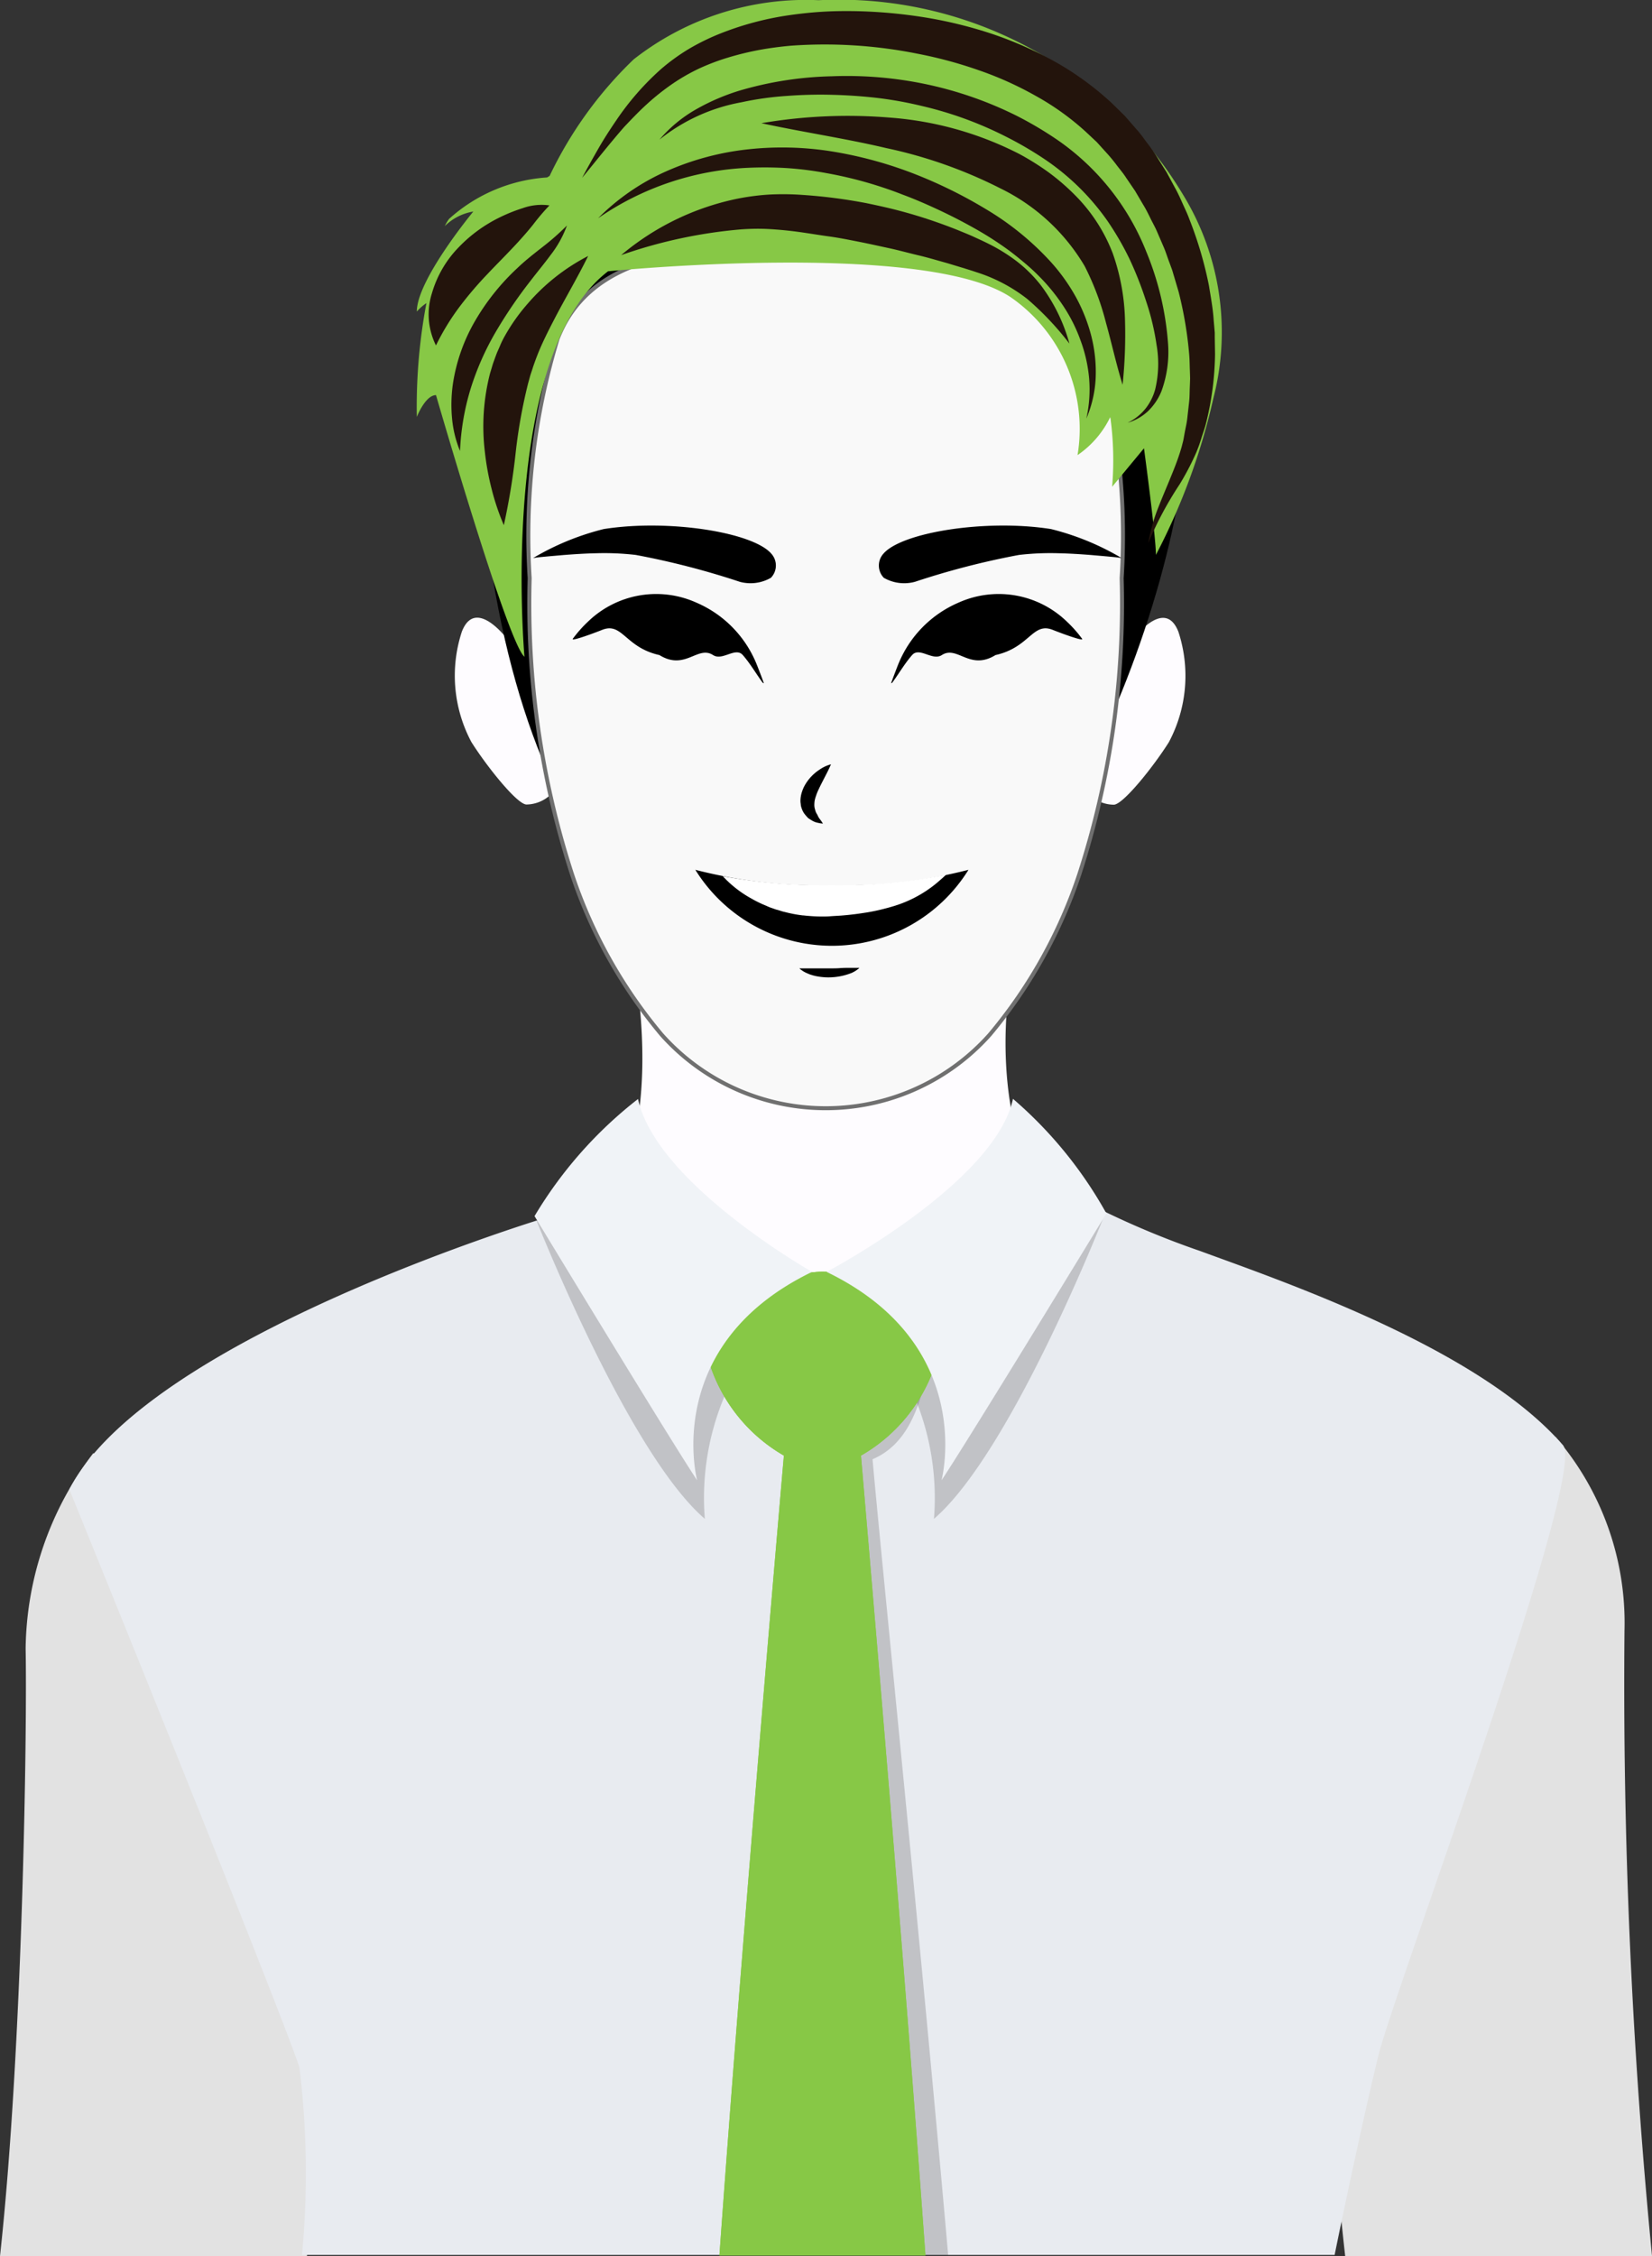
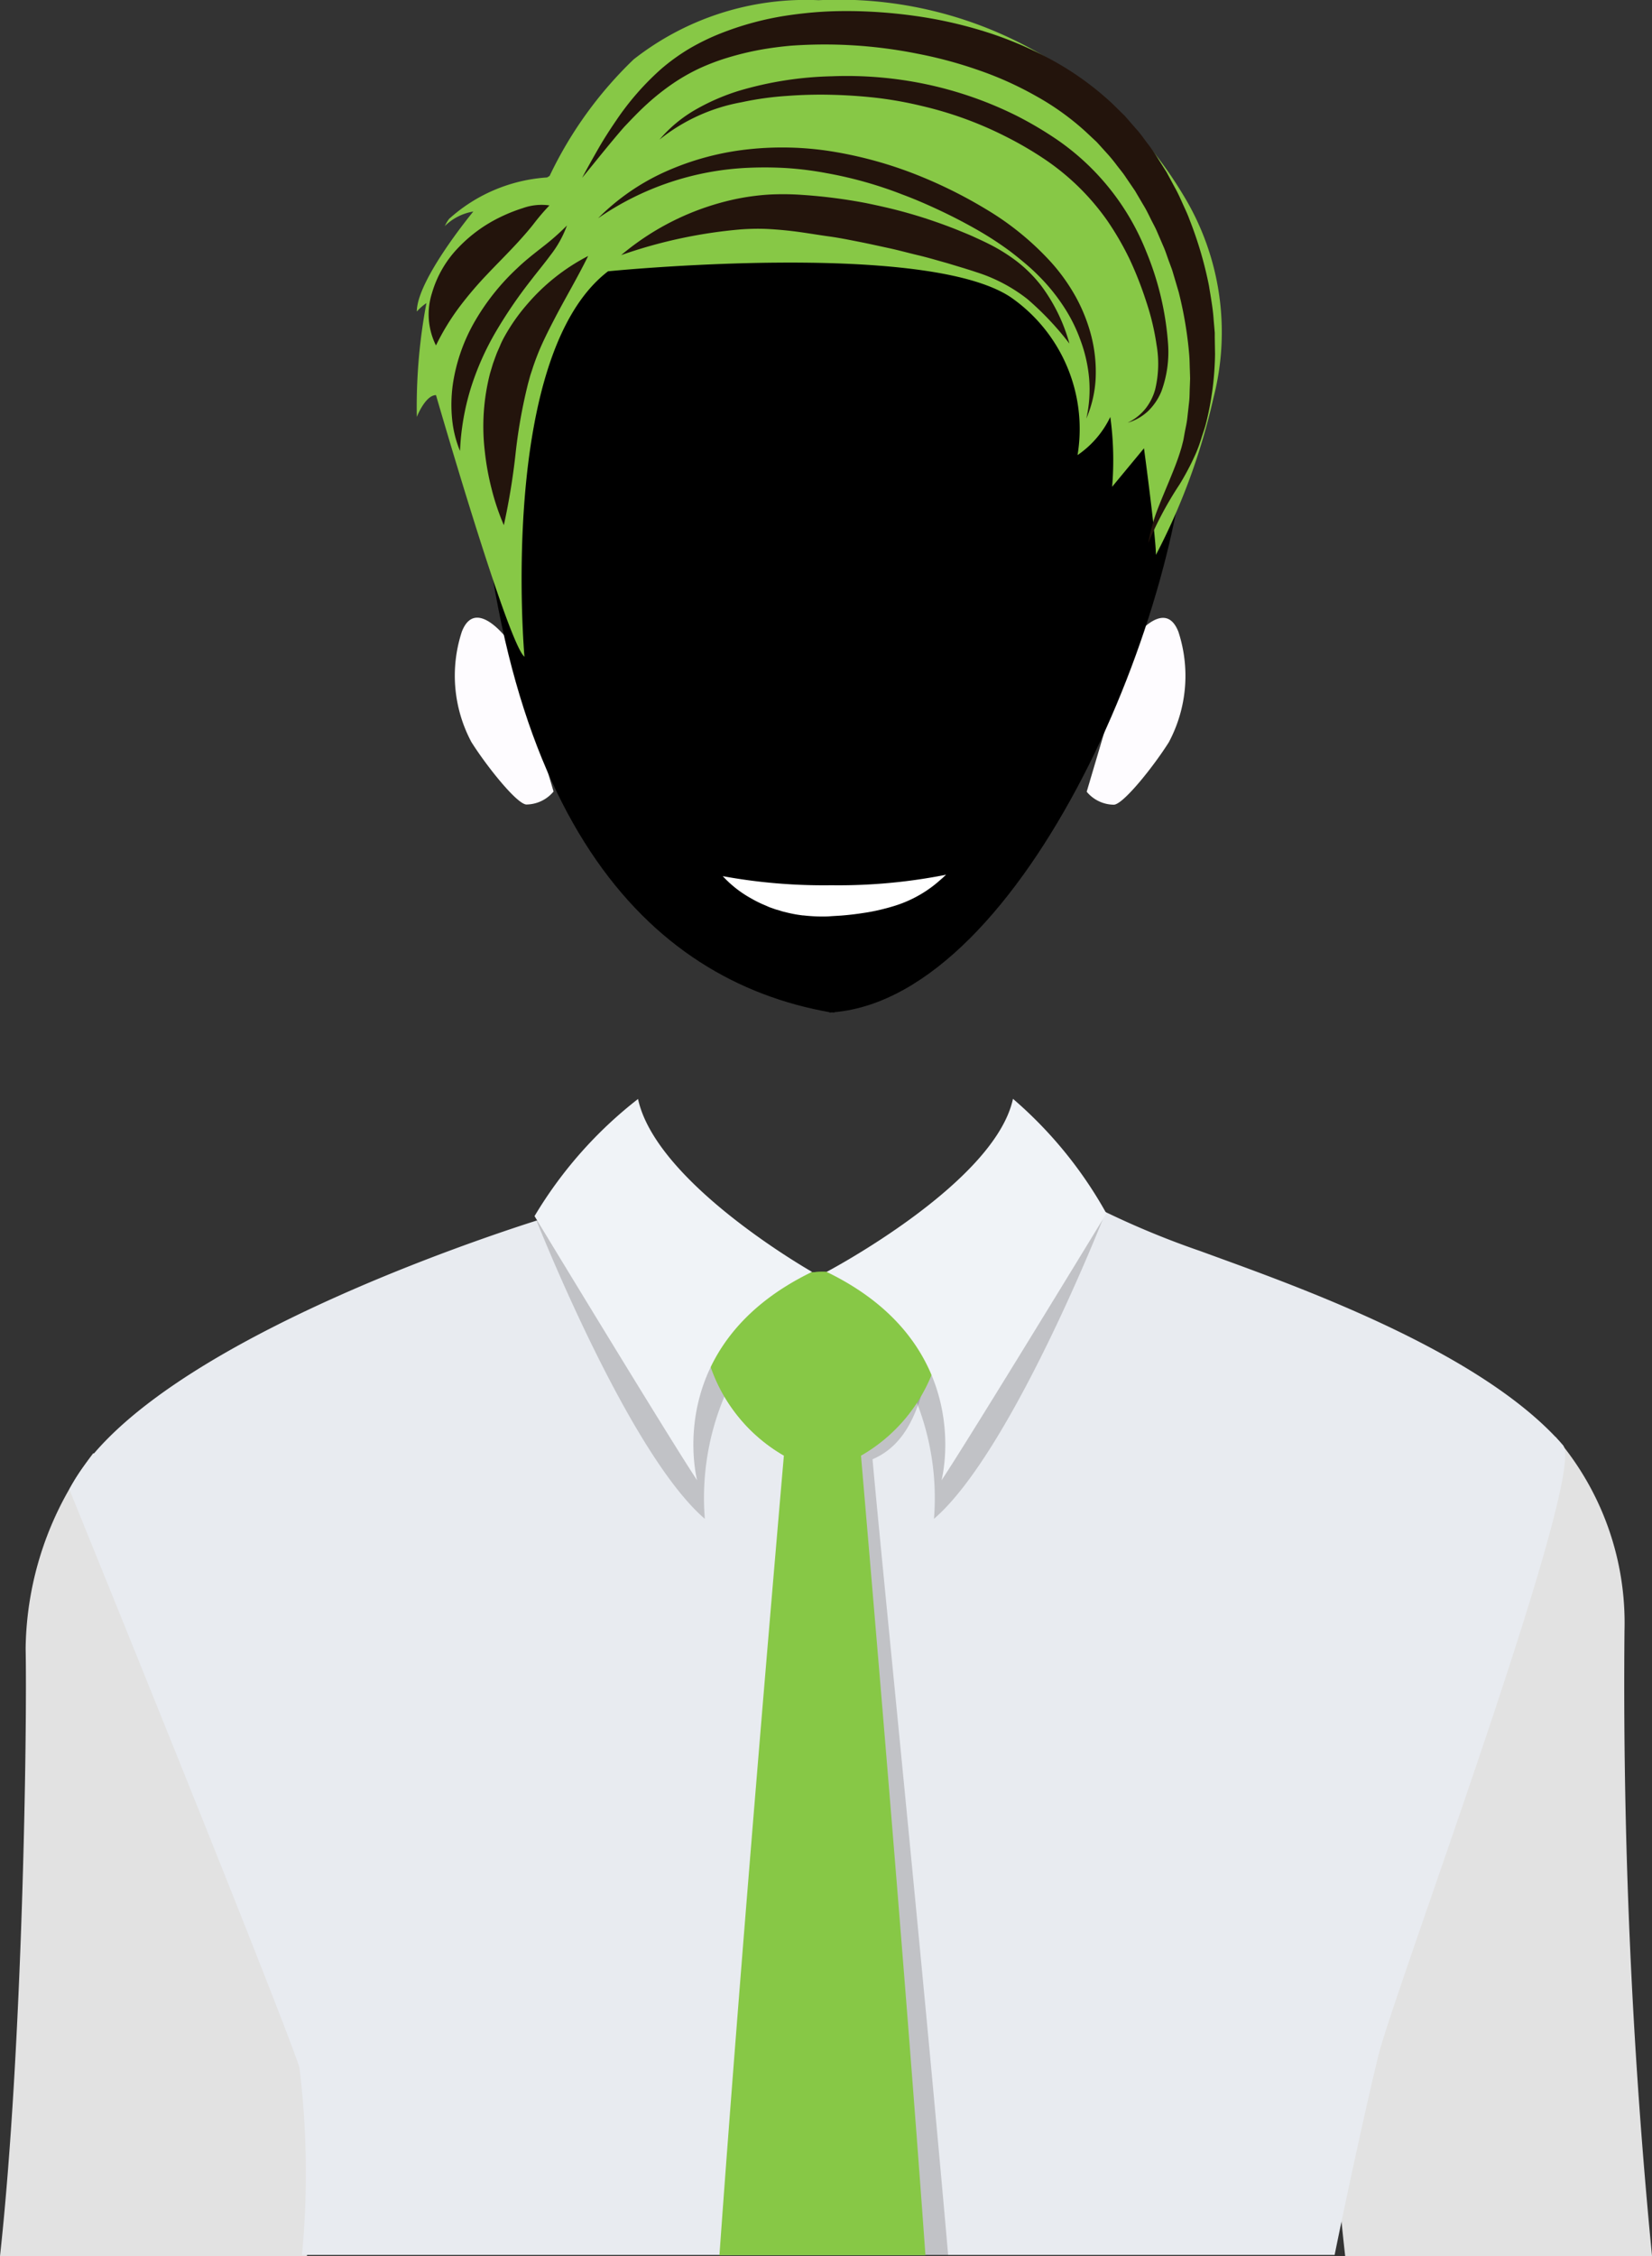
<svg xmlns="http://www.w3.org/2000/svg" id="Component_122_1" data-name="Component 122 – 1" width="41.5" height="56.643" viewBox="0 0 41.5 56.643">
  <rect x="0" y="0" width="41.5" height="56.643" fill="#333333" stroke="none" />
  <g id="Group_187" data-name="Group 187" transform="translate(15.019 22.415)">
    <g id="Group_186" data-name="Group 186" transform="translate(0)">
      <g id="Group_185" data-name="Group 185">
-         <path id="Path_162" data-name="Path 162" d="M1293.765,456.116s1.5,5.252-.6,7.875a8.231,8.231,0,0,0,5.983,2.2,15.259,15.259,0,0,0,5.751-1.806s-2.636-2.75-.9-8.583Z" transform="translate(-1293.166 -455.806)" fill="#fefcff" />
-       </g>
+         </g>
    </g>
  </g>
  <g id="Group_190" data-name="Group 190" transform="translate(27.003 14.293)">
    <g id="Group_189" data-name="Group 189" transform="translate(0.296 1.219)">
      <path id="Path_164" data-name="Path 164" d="M1324.828,439.231s.829-1.153,1.185-.246a3.541,3.541,0,0,1-.24,2.775c-.378.6-1.136,1.552-1.378,1.568a.894.894,0,0,1-.685-.326Z" transform="translate(-1323.71 -438.637)" fill="#fefcff" />
    </g>
  </g>
  <g id="Group_193" data-name="Group 193" transform="translate(10.5 14.289)">
    <g id="Group_192" data-name="Group 192" transform="translate(0.922 1.219)">
      <path id="Path_166" data-name="Path 166" d="M1285.584,439.219s-.829-1.153-1.184-.245a3.542,3.542,0,0,0,.239,2.774c.378.6,1.136,1.552,1.379,1.568a.9.9,0,0,0,.685-.326Z" transform="translate(-1284.219 -438.626)" fill="#fefcff" />
    </g>
  </g>
  <g id="Group_194" data-name="Group 194" transform="translate(11.94 1.926)">
    <path id="Path_167" data-name="Path 167" d="M1303.417,412.984c0-5.266-3.961-8.141-8.879-8.141h-.143c-4.918,0-9.082,2.879-8.879,8.141.4,10.509,4.322,14.533,8.89,15.345v.01l.061-.005.061.005v-.01C1299.31,427.9,1303.417,418.136,1303.417,412.984Z" transform="translate(-1285.508 -404.843)" />
  </g>
  <g id="Group_195" data-name="Group 195" transform="translate(13.302 6.249)">
-     <path id="Path_168" data-name="Path 168" d="M1303.068,417.854a3.641,3.641,0,0,0-.176-.38c-1.235-2.27-4.718-1.851-6.559-1.847v0c-1.841,0-5.324-.423-6.559,1.847a3.613,3.613,0,0,0-.176.38,17,17,0,0,0-.7,6.01,22.015,22.015,0,0,0,1.064,7.434,12.3,12.3,0,0,0,2.25,4.024,5.523,5.523,0,0,0,8.244,0,12.3,12.3,0,0,0,2.249-4.024,22.008,22.008,0,0,0,1.064-7.434A16.983,16.983,0,0,0,1303.068,417.854Z" transform="translate(-1288.894 -415.595)" fill="#f9f9f9" stroke="#707070" stroke-width="0.1" />
-   </g>
+     </g>
  <g id="Group_196" data-name="Group 196" transform="translate(20.114 19.189)">
    <path id="Path_169" data-name="Path 169" d="M1306.6,447.782s-.05.12-.13.271l-.129.251-.064.134a1.21,1.21,0,0,0-.052.133.816.816,0,0,0-.035.125.756.756,0,0,0-.008.114.362.362,0,0,0,.019.108.321.321,0,0,0,.042.106c.021.031.032.069.053.1s.039.052.054.073c.03.044.048.073.048.073a.688.688,0,0,1-.086-.011,1.018,1.018,0,0,1-.1-.024.51.51,0,0,1-.121-.062.522.522,0,0,1-.068-.045c-.02-.021-.04-.043-.061-.068a.49.49,0,0,1-.1-.178.341.341,0,0,1-.022-.106.463.463,0,0,1-.006-.111.751.751,0,0,1,.043-.209.868.868,0,0,1,.086-.182,1.116,1.116,0,0,1,.11-.15,1.143,1.143,0,0,1,.241-.209A.892.892,0,0,1,1306.6,447.782Z" transform="translate(-1305.839 -447.782)" />
  </g>
  <g id="Group_209" data-name="Group 209" transform="translate(13.392 13.192)">
    <g id="Group_208" data-name="Group 208" transform="translate(0 0)">
      <g id="Group_207" data-name="Group 207">
        <path id="Path_177" data-name="Path 177" d="M1294.309,431.791a1.026,1.026,0,0,0,.784-.1.443.443,0,0,0,.015-.6c-.455-.542-2.588-.881-4.216-.623a6.583,6.583,0,0,0-1.773.728c.08-.014.125-.018.171-.023l.2-.019.4-.035c.269-.021.538-.038.807-.044a6.859,6.859,0,0,1,1,.042A19.915,19.915,0,0,1,1294.309,431.791Z" transform="translate(-1289.119 -430.377)" />
      </g>
    </g>
  </g>
  <g id="Group_222" data-name="Group 222" transform="translate(22.079 13.192)">
    <g id="Group_221" data-name="Group 221" transform="translate(0 0)">
      <g id="Group_219" data-name="Group 219" transform="translate(0.26 1.723)">
        <g id="Group_218" data-name="Group 218" transform="translate(0.047)">
          <path id="Path_184" data-name="Path 184" d="M1311.492,436.9c.015,0,.027-.011.035-.022.166-.226.306-.472.492-.684s.509.154.747,0c.389-.25.7.4,1.348,0,.862-.191.931-.836,1.439-.632.2.08.793.3.736.223a3.109,3.109,0,0,0-.374-.423,2.462,2.462,0,0,0-2.735-.482,2.839,2.839,0,0,0-1.49,1.5C1311.67,436.422,1311.488,436.9,1311.492,436.9Z" transform="translate(-1311.492 -434.663)" />
        </g>
      </g>
      <g id="Group_258" data-name="Group 258" transform="translate(-7.693 1.723)">
        <g id="Group_218-2" data-name="Group 218" transform="translate(0 0)">
          <path id="Path_184-2" data-name="Path 184" d="M1316.293,436.9c-.015,0-.027-.011-.035-.022-.166-.226-.306-.472-.492-.684s-.509.154-.747,0c-.389-.25-.7.4-1.348,0-.862-.191-.931-.836-1.439-.632-.2.08-.793.3-.736.223a3.107,3.107,0,0,1,.374-.423,2.462,2.462,0,0,1,2.735-.482,2.838,2.838,0,0,1,1.49,1.5C1316.115,436.422,1316.3,436.9,1316.293,436.9Z" transform="translate(-1311.492 -434.663)" />
        </g>
      </g>
      <g id="Group_220" data-name="Group 220">
        <path id="Path_185" data-name="Path 185" d="M1311.636,431.791a1.027,1.027,0,0,1-.785-.1.443.443,0,0,1-.014-.6c.455-.542,2.588-.881,4.216-.623a6.579,6.579,0,0,1,1.773.728c-.08-.014-.125-.018-.171-.023l-.2-.019-.4-.035c-.268-.021-.538-.038-.807-.044a6.85,6.85,0,0,0-1,.042A19.9,19.9,0,0,0,1311.636,431.791Z" transform="translate(-1310.728 -430.377)" />
      </g>
    </g>
  </g>
  <g id="Group_224" data-name="Group 224" transform="translate(33.207 36.068)">
    <g id="Group_223" data-name="Group 223" transform="translate(0)">
      <path id="Path_186" data-name="Path 186" d="M1346.7,510.339a147.651,147.651,0,0,1-.692-15.7,7.146,7.146,0,0,0-1.734-4.87c-4.518-.112-5.866,12.219-5.866,12.219s.11,4.127.584,8.355Z" transform="translate(-1338.406 -489.764)" fill="#e2e2e2" />
    </g>
  </g>
  <g id="Group_226" data-name="Group 226" transform="translate(0 36.488)">
    <g id="Group_225" data-name="Group 225" transform="translate(0)">
      <path id="Path_187" data-name="Path 187" d="M1255.81,510.963h7.71c.433-4.067.535-7.905.535-7.905s-1.387-12.361-5.906-12.249a8.227,8.227,0,0,0-1.695,4.9C1256.494,497.739,1256.38,505.757,1255.81,510.963Z" transform="translate(-1255.81 -490.808)" fill="#e2e2e2" />
    </g>
  </g>
  <g id="Group_232" data-name="Group 232" transform="translate(17.468 21.838)">
    <g id="Group_227" data-name="Group 227" transform="translate(2.612 2.466)">
      <path id="Path_188" data-name="Path 188" d="M1307.262,460.5s-.108,0-.252,0c-.073,0-.155,0-.241.007s-.177.006-.266.006-.178,0-.263,0c-.043,0-.084,0-.123,0s-.078,0-.113,0-.069,0-.1,0-.056,0-.079,0h-.073s.016.015.049.039a.659.659,0,0,0,.15.085.719.719,0,0,0,.114.043,1.057,1.057,0,0,0,.135.033,1.573,1.573,0,0,0,.857-.082A.7.7,0,0,0,1307.262,460.5Z" transform="translate(-1305.752 -460.505)" />
    </g>
    <g id="Group_231" data-name="Group 231" transform="translate(0 0)">
      <g id="Group_228" data-name="Group 228">
        <path id="Path_189" data-name="Path 189" d="M1302.687,454.759a12.667,12.667,0,0,1-3.431-.389,4.039,4.039,0,0,0,6.861,0A12.669,12.669,0,0,1,1302.687,454.759Z" transform="translate(-1299.256 -454.37)" />
      </g>
      <g id="Group_230" data-name="Group 230" transform="translate(0.692 0.126)">
        <path id="Path_191" data-name="Path 191" d="M1303.7,454.945a14.049,14.049,0,0,1-2.727-.228,2.859,2.859,0,0,0,.727.566c.078.045.163.088.254.13l.094.04c.034.014.066.03.1.044l.174.061,0,0h.007l.078.023a1.087,1.087,0,0,0,.135.038c.067.018.138.033.213.048s.146.025.224.035a.086.086,0,0,0,.014,0c.074.008.149.015.227.02s.16.008.241.008h.014c.071,0,.142,0,.22-.008l.245-.015c.16-.012.3-.028.447-.048l.2-.03c.127-.021.252-.046.365-.074s.216-.055.316-.086a3.1,3.1,0,0,0,.954-.48c.092-.068.174-.14.252-.208l.11-.1A13.835,13.835,0,0,1,1303.7,454.945Z" transform="translate(-1300.977 -454.684)" fill="#fff" />
      </g>
    </g>
  </g>
  <g id="Group_233" data-name="Group 233" transform="translate(10.442)">
    <path id="Path_192" data-name="Path 192" d="M1285.148,404.469c-.021.014-.083.051-.063.039a4.069,4.069,0,0,0-2.463,1.041,1.046,1.046,0,0,0-.107.18,1.325,1.325,0,0,1,.716-.365s-1.419,1.712-1.419,2.51a1.3,1.3,0,0,1,.241-.211,14.035,14.035,0,0,0-.241,2.858s.212-.548.482-.548c0,0,1.8,6.229,2.222,6.569,0,0-.672-7.555,2.1-9.678,0,0,7.919-.793,10.105.644a4.022,4.022,0,0,1,1.689,3.971,2.433,2.433,0,0,0,.823-.958,7.994,7.994,0,0,1,.046,1.753l.8-.966s.3,2.214.3,2.676a16.094,16.094,0,0,0,1.444-3.936,6.606,6.606,0,0,0-.762-5.106,10.084,10.084,0,0,0-9.156-4.884,7.011,7.011,0,0,0-4.645,1.485A10.023,10.023,0,0,0,1285.148,404.469Z" transform="translate(-1281.783 -400.053)" fill="#87c846" />
  </g>
  <g id="Group_234" data-name="Group 234" transform="translate(12.146 6.427)">
    <path id="Path_193" data-name="Path 193" d="M1288.647,416.04c-.288.583-.6,1.1-.874,1.634-.137.264-.266.523-.372.78-.052.129-.1.258-.144.39-.02.067-.044.132-.065.2l-.055.2a13.092,13.092,0,0,0-.308,1.708,16.988,16.988,0,0,1-.3,1.846,5.965,5.965,0,0,1-.307-.91,6.64,6.64,0,0,1-.171-.942,5.339,5.339,0,0,1,.131-1.958l.073-.243c.029-.08.057-.16.087-.239s.069-.156.1-.234a2.39,2.39,0,0,1,.114-.228,4.742,4.742,0,0,1,.574-.809A5.066,5.066,0,0,1,1288.647,416.04Z" transform="translate(-1286.018 -416.04)" fill="#23140c" />
  </g>
  <g id="Group_235" data-name="Group 235" transform="translate(11.335 5.662)">
    <path id="Path_194" data-name="Path 194" d="M1286.91,414.135a2.7,2.7,0,0,1-.406.735c-.166.225-.339.431-.5.642a11.661,11.661,0,0,0-.886,1.3,6.888,6.888,0,0,0-.625,1.413,6.225,6.225,0,0,0-.269,1.57,2.818,2.818,0,0,1-.2-.816,3.7,3.7,0,0,1,.019-.853,4.467,4.467,0,0,1,.567-1.609,5.771,5.771,0,0,1,1.056-1.315c.2-.192.422-.364.634-.53A6.173,6.173,0,0,0,1286.91,414.135Z" transform="translate(-1284.003 -414.135)" fill="#23140c" />
  </g>
  <g id="Group_236" data-name="Group 236" transform="translate(10.776 5.139)">
    <path id="Path_195" data-name="Path 195" d="M1285.642,412.853a5.5,5.5,0,0,0-.4.468c-.122.156-.259.31-.389.453-.264.288-.528.547-.772.806a9.29,9.29,0,0,0-.684.8,5.971,5.971,0,0,0-.606.989,1.754,1.754,0,0,1-.1-1.316,2.746,2.746,0,0,1,.671-1.149,3.631,3.631,0,0,1,1.028-.749,4.14,4.14,0,0,1,.583-.234A1.4,1.4,0,0,1,1285.642,412.853Z" transform="translate(-1282.615 -412.835)" fill="#23140c" />
  </g>
  <g id="Group_237" data-name="Group 237" transform="translate(15.025 3.701)">
    <path id="Path_196" data-name="Path 196" d="M1293.183,411.037a5.637,5.637,0,0,1,1.7-1.173,6.887,6.887,0,0,1,2.023-.552,7.916,7.916,0,0,1,2.107.041,10.211,10.211,0,0,1,2.033.539,11.717,11.717,0,0,1,1.883.919,7.148,7.148,0,0,1,1.638,1.336,4.737,4.737,0,0,1,.619.87,4.228,4.228,0,0,1,.39.99,3.647,3.647,0,0,1,.106,1.049,2.918,2.918,0,0,1-.234,1.01,3.338,3.338,0,0,0,.07-1.007,3.675,3.675,0,0,0-.22-.966,3.965,3.965,0,0,0-.444-.875,4.791,4.791,0,0,0-.623-.754c-.115-.116-.238-.225-.364-.33s-.254-.208-.387-.306a8.537,8.537,0,0,0-.835-.534c-.289-.163-.586-.316-.889-.458s-.608-.275-.92-.391a10.183,10.183,0,0,0-1.914-.54,8.367,8.367,0,0,0-.984-.126,9.2,9.2,0,0,0-.992-.008A7.181,7.181,0,0,0,1293.183,411.037Z" transform="translate(-1293.183 -409.259)" fill="#23140c" />
  </g>
  <g id="Group_238" data-name="Group 238" transform="translate(15.604 4.875)">
    <path id="Path_197" data-name="Path 197" d="M1294.621,413.707a6.587,6.587,0,0,1,2.9-1.412,5.949,5.949,0,0,1,.83-.109,6.756,6.756,0,0,1,.834.01,13.194,13.194,0,0,1,1.6.207c.264.055.527.112.788.18s.52.144.775.229.509.177.758.278c.124.052.249.1.372.157s.244.111.371.175a4.393,4.393,0,0,1,.72.448,3.414,3.414,0,0,1,.6.6,4.348,4.348,0,0,1,.713,1.459,7.407,7.407,0,0,0-1.06-1.122,4.056,4.056,0,0,0-1.279-.672c-.114-.039-.236-.076-.359-.114l-.367-.111c-.246-.068-.49-.142-.737-.2s-.493-.127-.741-.18-.5-.11-.745-.158-.5-.1-.75-.134-.5-.077-.755-.112-.489-.057-.734-.072-.489-.01-.735.008A12.209,12.209,0,0,0,1294.621,413.707Z" transform="translate(-1294.621 -412.177)" fill="#23140c" />
  </g>
  <g id="Group_239" data-name="Group 239" transform="translate(16.567 1.906)">
    <path id="Path_198" data-name="Path 198" d="M1297.018,406.393a3.427,3.427,0,0,1,.9-.749,5.408,5.408,0,0,1,1.088-.474,8.873,8.873,0,0,1,2.34-.367,9.679,9.679,0,0,1,2.372.2,9.5,9.5,0,0,1,2.259.785,9.23,9.23,0,0,1,1.035.611,6.178,6.178,0,0,1,2.235,2.808,7.423,7.423,0,0,1,.547,2.315,2.865,2.865,0,0,1-.167,1.19,1.46,1.46,0,0,1-.338.5,1.268,1.268,0,0,1-.512.29,1.288,1.288,0,0,0,.447-.351,1.347,1.347,0,0,0,.248-.494,2.758,2.758,0,0,0,.033-1.111,6.242,6.242,0,0,0-.264-1.1,9,9,0,0,0-.415-1.055,7.39,7.39,0,0,0-.562-.968,6.055,6.055,0,0,0-1.58-1.544,9.014,9.014,0,0,0-.971-.565,9.3,9.3,0,0,0-2.116-.768,9.551,9.551,0,0,0-1.113-.2q-.562-.064-1.134-.078c-.381-.01-.761,0-1.141.029a7.763,7.763,0,0,0-1.128.158A4.593,4.593,0,0,0,1297.018,406.393Z" transform="translate(-1297.018 -404.794)" fill="#23140c" />
  </g>
  <g id="Group_240" data-name="Group 240" transform="translate(19.127 2.908)">
-     <path id="Path_199" data-name="Path 199" d="M1303.385,407.471a12.883,12.883,0,0,1,3.258-.138,8.5,8.5,0,0,1,3.216.908,6.539,6.539,0,0,1,.733.458,5.544,5.544,0,0,1,.662.569,4.188,4.188,0,0,1,.959,1.475,5.415,5.415,0,0,1,.306,1.664,12.217,12.217,0,0,1-.06,1.631c-.162-.521-.276-1.05-.418-1.557a6.823,6.823,0,0,0-.535-1.422,5,5,0,0,0-2.108-1.947,11.7,11.7,0,0,0-2.876-1.016C1305.505,407.856,1304.449,407.7,1303.385,407.471Z" transform="translate(-1303.385 -407.286)" fill="#23140c" />
-   </g>
+     </g>
  <g id="Group_241" data-name="Group 241" transform="translate(14.624 0.277)">
    <path id="Path_200" data-name="Path 200" d="M1292.184,404.929c.13-.246.267-.488.406-.731s.291-.477.45-.71a6.844,6.844,0,0,1,1.124-1.287,5.05,5.05,0,0,1,.71-.513,5.731,5.731,0,0,1,.788-.384,7.642,7.642,0,0,1,1.679-.451c.286-.042.574-.074.862-.092s.577-.021.864-.016a12.607,12.607,0,0,1,1.715.155,10.952,10.952,0,0,1,1.685.411,9.347,9.347,0,0,1,1.6.706,7.493,7.493,0,0,1,1.43,1.044l.319.313.292.335c.1.109.183.231.272.349a4.223,4.223,0,0,1,.253.361l.234.372.208.386c.072.127.132.26.191.393s.124.263.173.4a9.7,9.7,0,0,1,.491,1.665c.045.286.1.57.118.859l.019.216.009.108,0,.108.007.433a7.576,7.576,0,0,1-.221,1.712c-.033.14-.086.275-.127.413-.023.068-.043.136-.068.2s-.052.137-.082.2a6.49,6.49,0,0,1-.4.754,8.859,8.859,0,0,0-.78,1.462,4.449,4.449,0,0,1,.22-.81c.1-.263.211-.519.316-.775s.208-.508.283-.763c.021-.063.035-.127.052-.191s.026-.132.039-.2c.023-.132.056-.261.071-.395l.045-.4c.016-.132.012-.267.019-.4l.007-.2-.006-.2c-.006-.133-.005-.266-.017-.4a9.727,9.727,0,0,0-.265-1.572l-.113-.382c-.02-.063-.036-.127-.058-.19l-.069-.187c-.047-.124-.085-.251-.138-.372l-.157-.364c-.05-.122-.117-.236-.175-.355s-.116-.236-.186-.348l-.2-.34-.221-.324c-.07-.111-.155-.21-.234-.313a3.871,3.871,0,0,0-.246-.3l-.26-.287-.281-.263a6.627,6.627,0,0,0-1.258-.9,8.6,8.6,0,0,0-1.432-.643,10.825,10.825,0,0,0-1.535-.413,11.834,11.834,0,0,0-3.185-.2c-.264.024-.527.058-.787.106a7.4,7.4,0,0,0-.77.187,5.562,5.562,0,0,0-.736.277,4.842,4.842,0,0,0-.683.392,5.942,5.942,0,0,0-.629.5c-.2.181-.388.379-.577.578C1292.882,404.062,1292.537,404.5,1292.184,404.929Z" transform="translate(-1292.184 -400.742)" fill="#23140c" />
  </g>
  <g id="Group_242" data-name="Group 242" transform="translate(1.737 30.069)">
    <path id="Path_201" data-name="Path 201" d="M1265.979,501.387h25.941c.393-1.93.879-4.115,1.1-5.008.381-1.571,5.259-14.6,4.637-15.322-2.1-2.422-6.971-4.088-9.112-4.874a21.585,21.585,0,0,1-3.091-1.34s-5.831,2.553-6.616,2.161-6.664-1.68-6.664-1.68-10.067,3.015-12.039,6.842c0,0,5.208,12.806,5.779,14.508A21.8,21.8,0,0,1,1265.979,501.387Z" transform="translate(-1260.13 -474.843)" fill="#e8ebf0" />
  </g>
  <g id="Group_243" data-name="Group 243" transform="translate(17.37 32.444)">
-     <path id="Path_202" data-name="Path 202" d="M1299.015,481.966s2.854,3.743,6.457,0l-.374-1.217a3.282,3.282,0,0,1-5.755,0Z" transform="translate(-1299.015 -480.749)" fill="#891926" />
-   </g>
+     </g>
  <g id="Group_246" data-name="Group 246" transform="translate(18.109 32.017)" opacity="0.2">
    <g id="Group_245" data-name="Group 245" transform="translate(0)">
      <g id="Group_244" data-name="Group 244">
        <path id="Path_203" data-name="Path 203" d="M1302.733,484.307c-.222,2.561-1.072,12.447-1.613,19.985h5.444c-.658-7.529-1.673-17.42-1.9-19.985,1.176-.5,1.245-1.982,1.5-2.448.2-.365-.305-1.012-.957-1.592a2.274,2.274,0,0,0-1.514-.578h0a2.275,2.275,0,0,0-1.514.578c-.652.58-1.5,1.439-1.3,1.8A4.124,4.124,0,0,0,1302.733,484.307Z" transform="translate(-1300.854 -479.688)" fill="#231f20" />
      </g>
    </g>
  </g>
  <g id="Group_247" data-name="Group 247" transform="translate(13.433 28.2)" opacity="0.2">
    <path id="Path_204" data-name="Path 204" d="M1291.474,470.2a6.317,6.317,0,0,0-2.254,2.326s2.325,5.927,4.273,7.6a6.576,6.576,0,0,1,2.358-5.588S1291.932,472.324,1291.474,470.2Z" transform="translate(-1289.22 -470.194)" fill="#231f20" />
  </g>
  <g id="Group_248" data-name="Group 248" transform="translate(21.104 28.2)" opacity="0.2">
    <path id="Path_205" data-name="Path 205" d="M1312.679,470.2a6.313,6.313,0,0,1,2.254,2.326s-2.324,5.927-4.273,7.6a6.577,6.577,0,0,0-2.358-5.588S1312.221,472.324,1312.679,470.2Z" transform="translate(-1308.302 -470.194)" fill="#231f20" />
  </g>
  <g id="Group_254" data-name="Group 254" transform="translate(17.816 31.925)">
    <g id="Group_251" data-name="Group 251" transform="translate(0 0)">
      <g id="Group_249" data-name="Group 249">
-         <path id="Path_206" data-name="Path 206" d="M1302,484.078c-.223,2.573-1.079,12.535-1.62,20.086h5.176c-.54-7.551-1.4-17.513-1.62-20.086a4.121,4.121,0,0,0,1.849-2.236c.2-.365-.652-1.224-1.3-1.8a2.274,2.274,0,0,0-3.028,0c-.652.581-1.5,1.439-1.3,1.8A4.121,4.121,0,0,0,1302,484.078Z" transform="translate(-1300.124 -479.46)" fill="#87c846" />
-       </g>
+         </g>
      <g id="Group_250" data-name="Group 250">
        <path id="Path_207" data-name="Path 207" d="M1302,484.078c-.223,2.572-1.079,12.528-1.619,20.077h5.175c-.54-7.55-1.4-17.505-1.619-20.077a4.121,4.121,0,0,0,1.849-2.236c.2-.365-.652-1.224-1.3-1.8a2.274,2.274,0,0,0-3.028,0c-.652.581-1.5,1.439-1.3,1.8A4.121,4.121,0,0,0,1302,484.078Z" transform="translate(-1300.124 -479.46)" fill="#87c846" />
      </g>
    </g>
    <g id="Group_253" data-name="Group 253" transform="translate(0 0)">
      <g id="Group_252" data-name="Group 252">
        <path id="Path_208" data-name="Path 208" d="M1302,484.078v0h1.937v0a4.124,4.124,0,0,0,1.849-2.236c.2-.365-.652-1.224-1.3-1.8a2.274,2.274,0,0,0-3.028,0c-.652.581-1.5,1.439-1.3,1.8A4.122,4.122,0,0,0,1302,484.078Z" transform="translate(-1300.123 -479.46)" fill="#87c846" />
      </g>
    </g>
  </g>
  <g id="Group_255" data-name="Group 255" transform="translate(13.433 27.587)">
    <path id="Path_209" data-name="Path 209" d="M1291.815,468.672a10.606,10.606,0,0,0-2.6,2.941s3.388,5.588,4.085,6.633c0,0-.906-3.4,2.887-5.233C1296.191,473.014,1292.273,470.8,1291.815,468.672Z" transform="translate(-1289.22 -468.668)" fill="#f0f3f7" />
  </g>
  <g id="Group_256" data-name="Group 256" transform="translate(20.764 27.583)">
    <path id="Path_210" data-name="Path 210" d="M1312.137,468.663a10.531,10.531,0,0,1,2.347,2.878s-3.445,5.655-4.142,6.7c0,0,.906-3.4-2.887-5.233C1307.454,473.008,1311.679,470.787,1312.137,468.663Z" transform="translate(-1307.454 -468.659)" fill="#f0f3f7" />
  </g>
</svg>